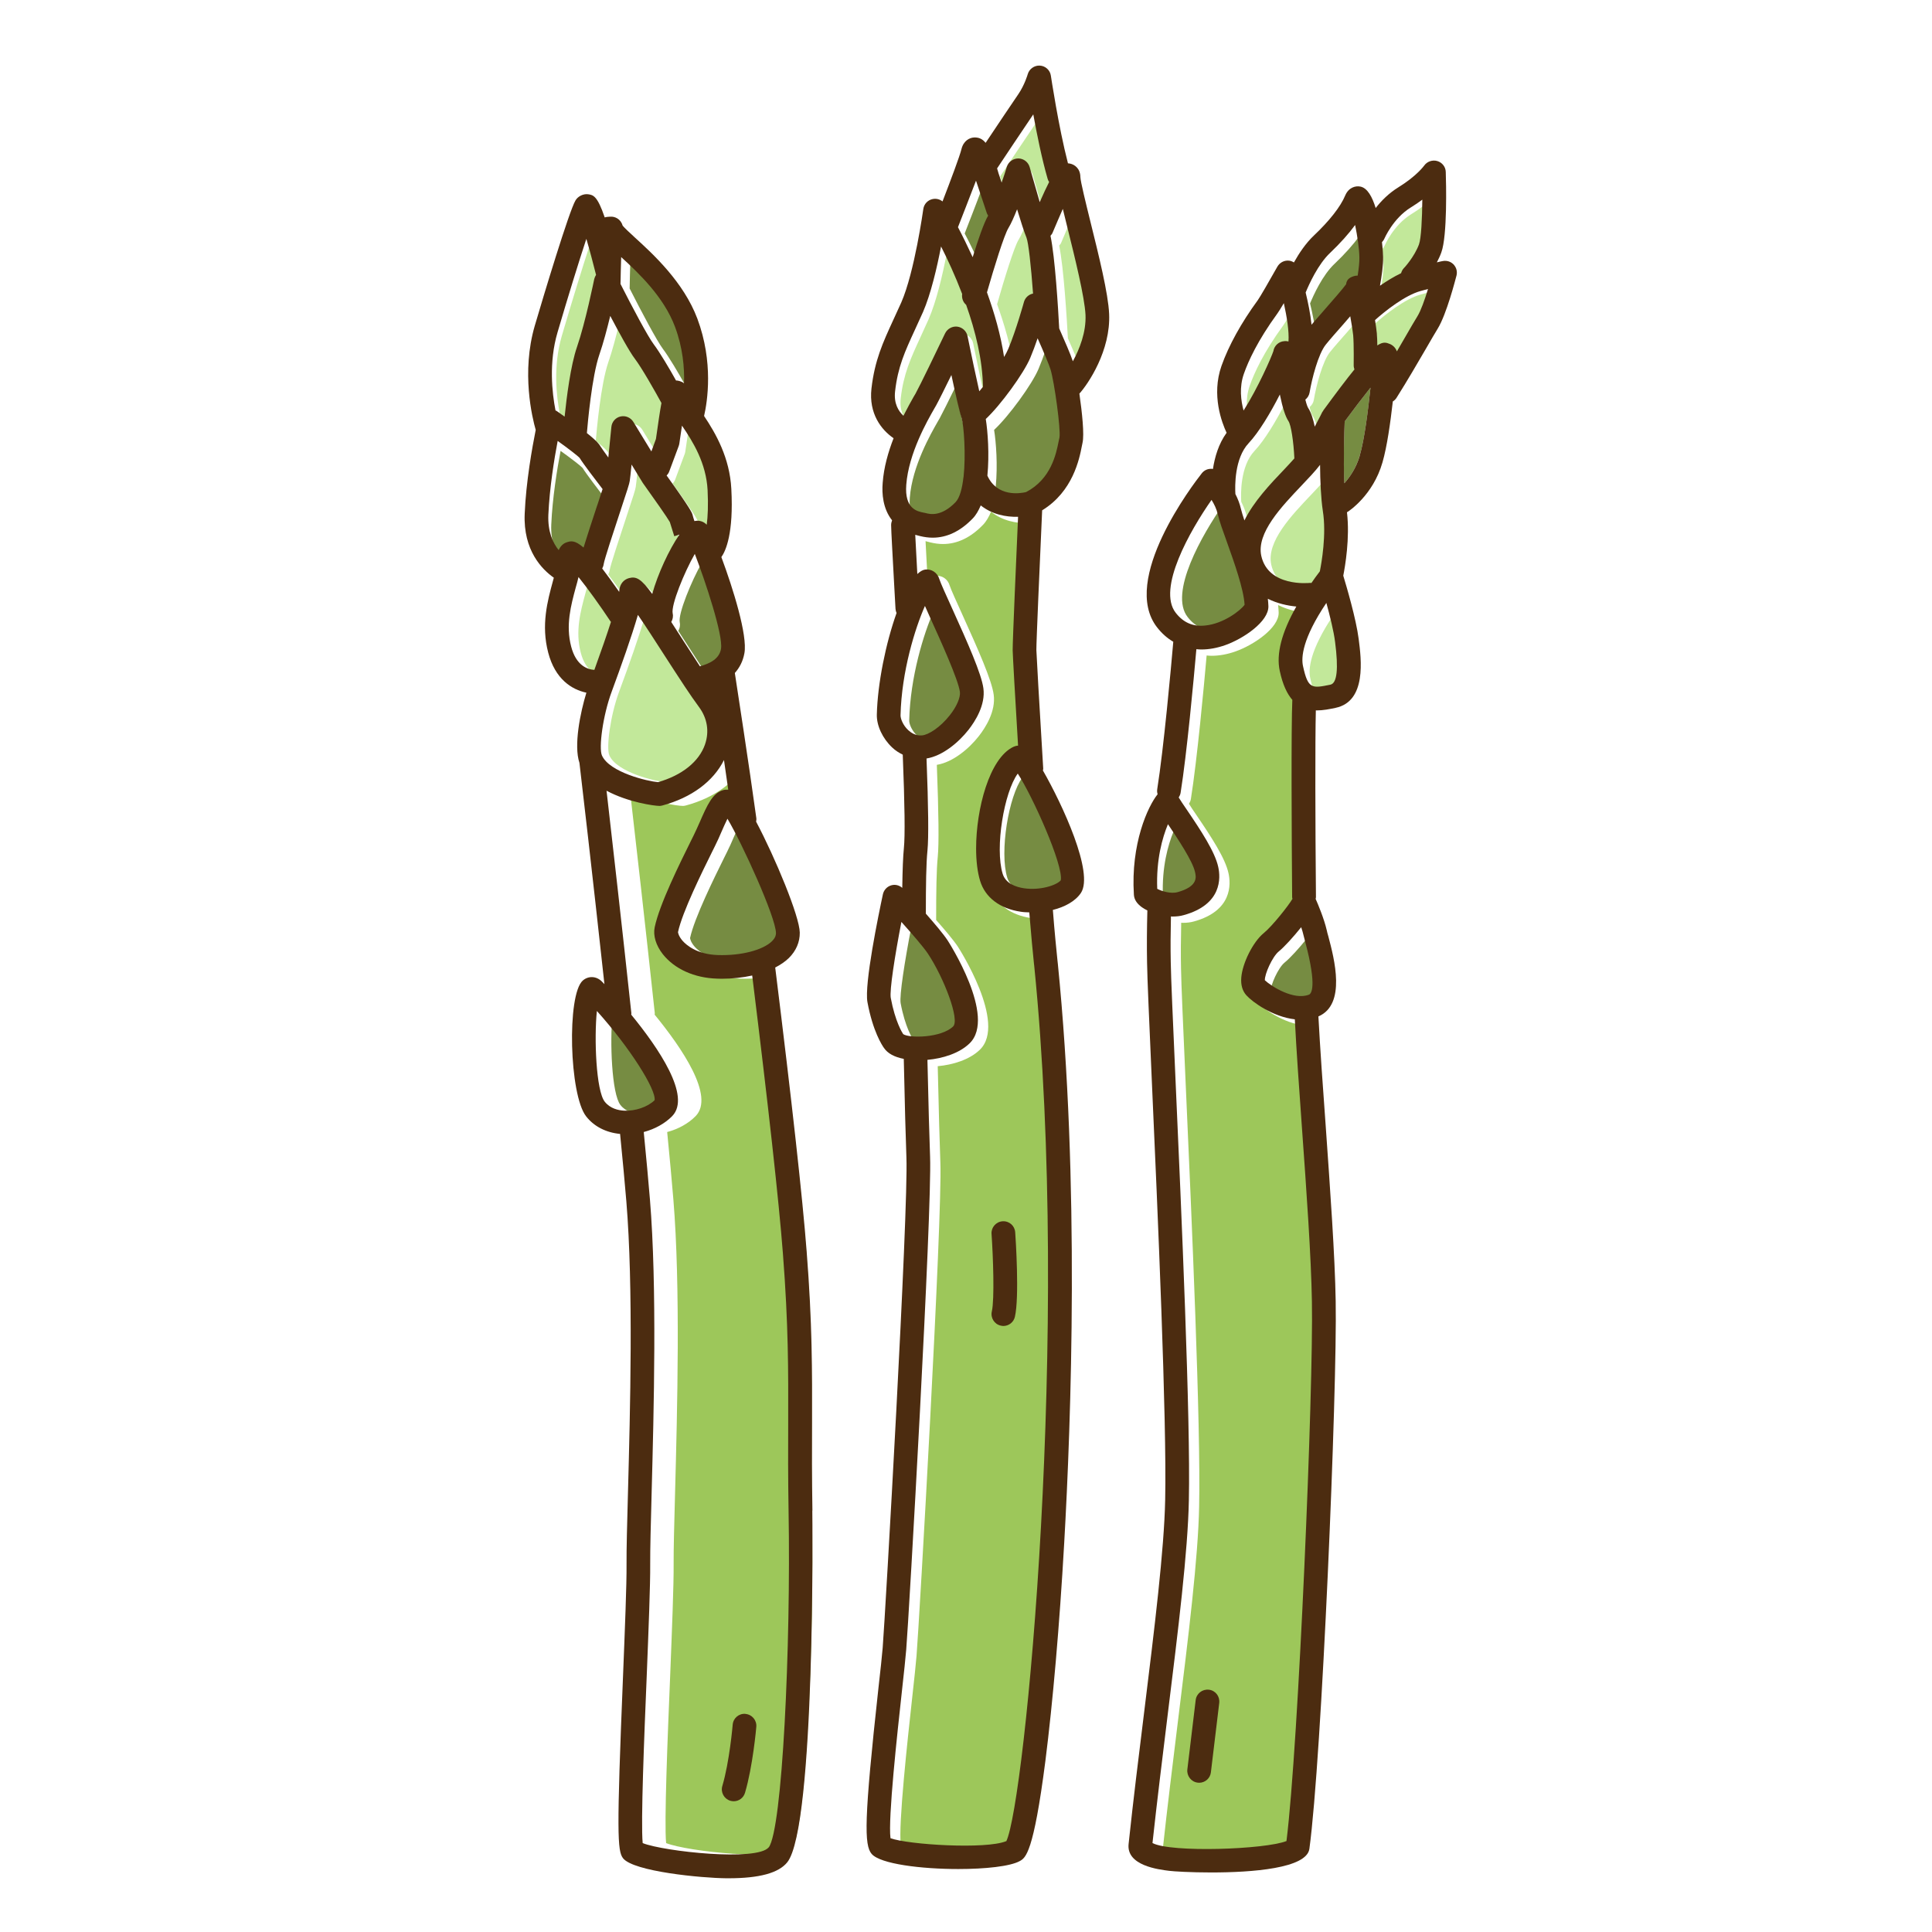
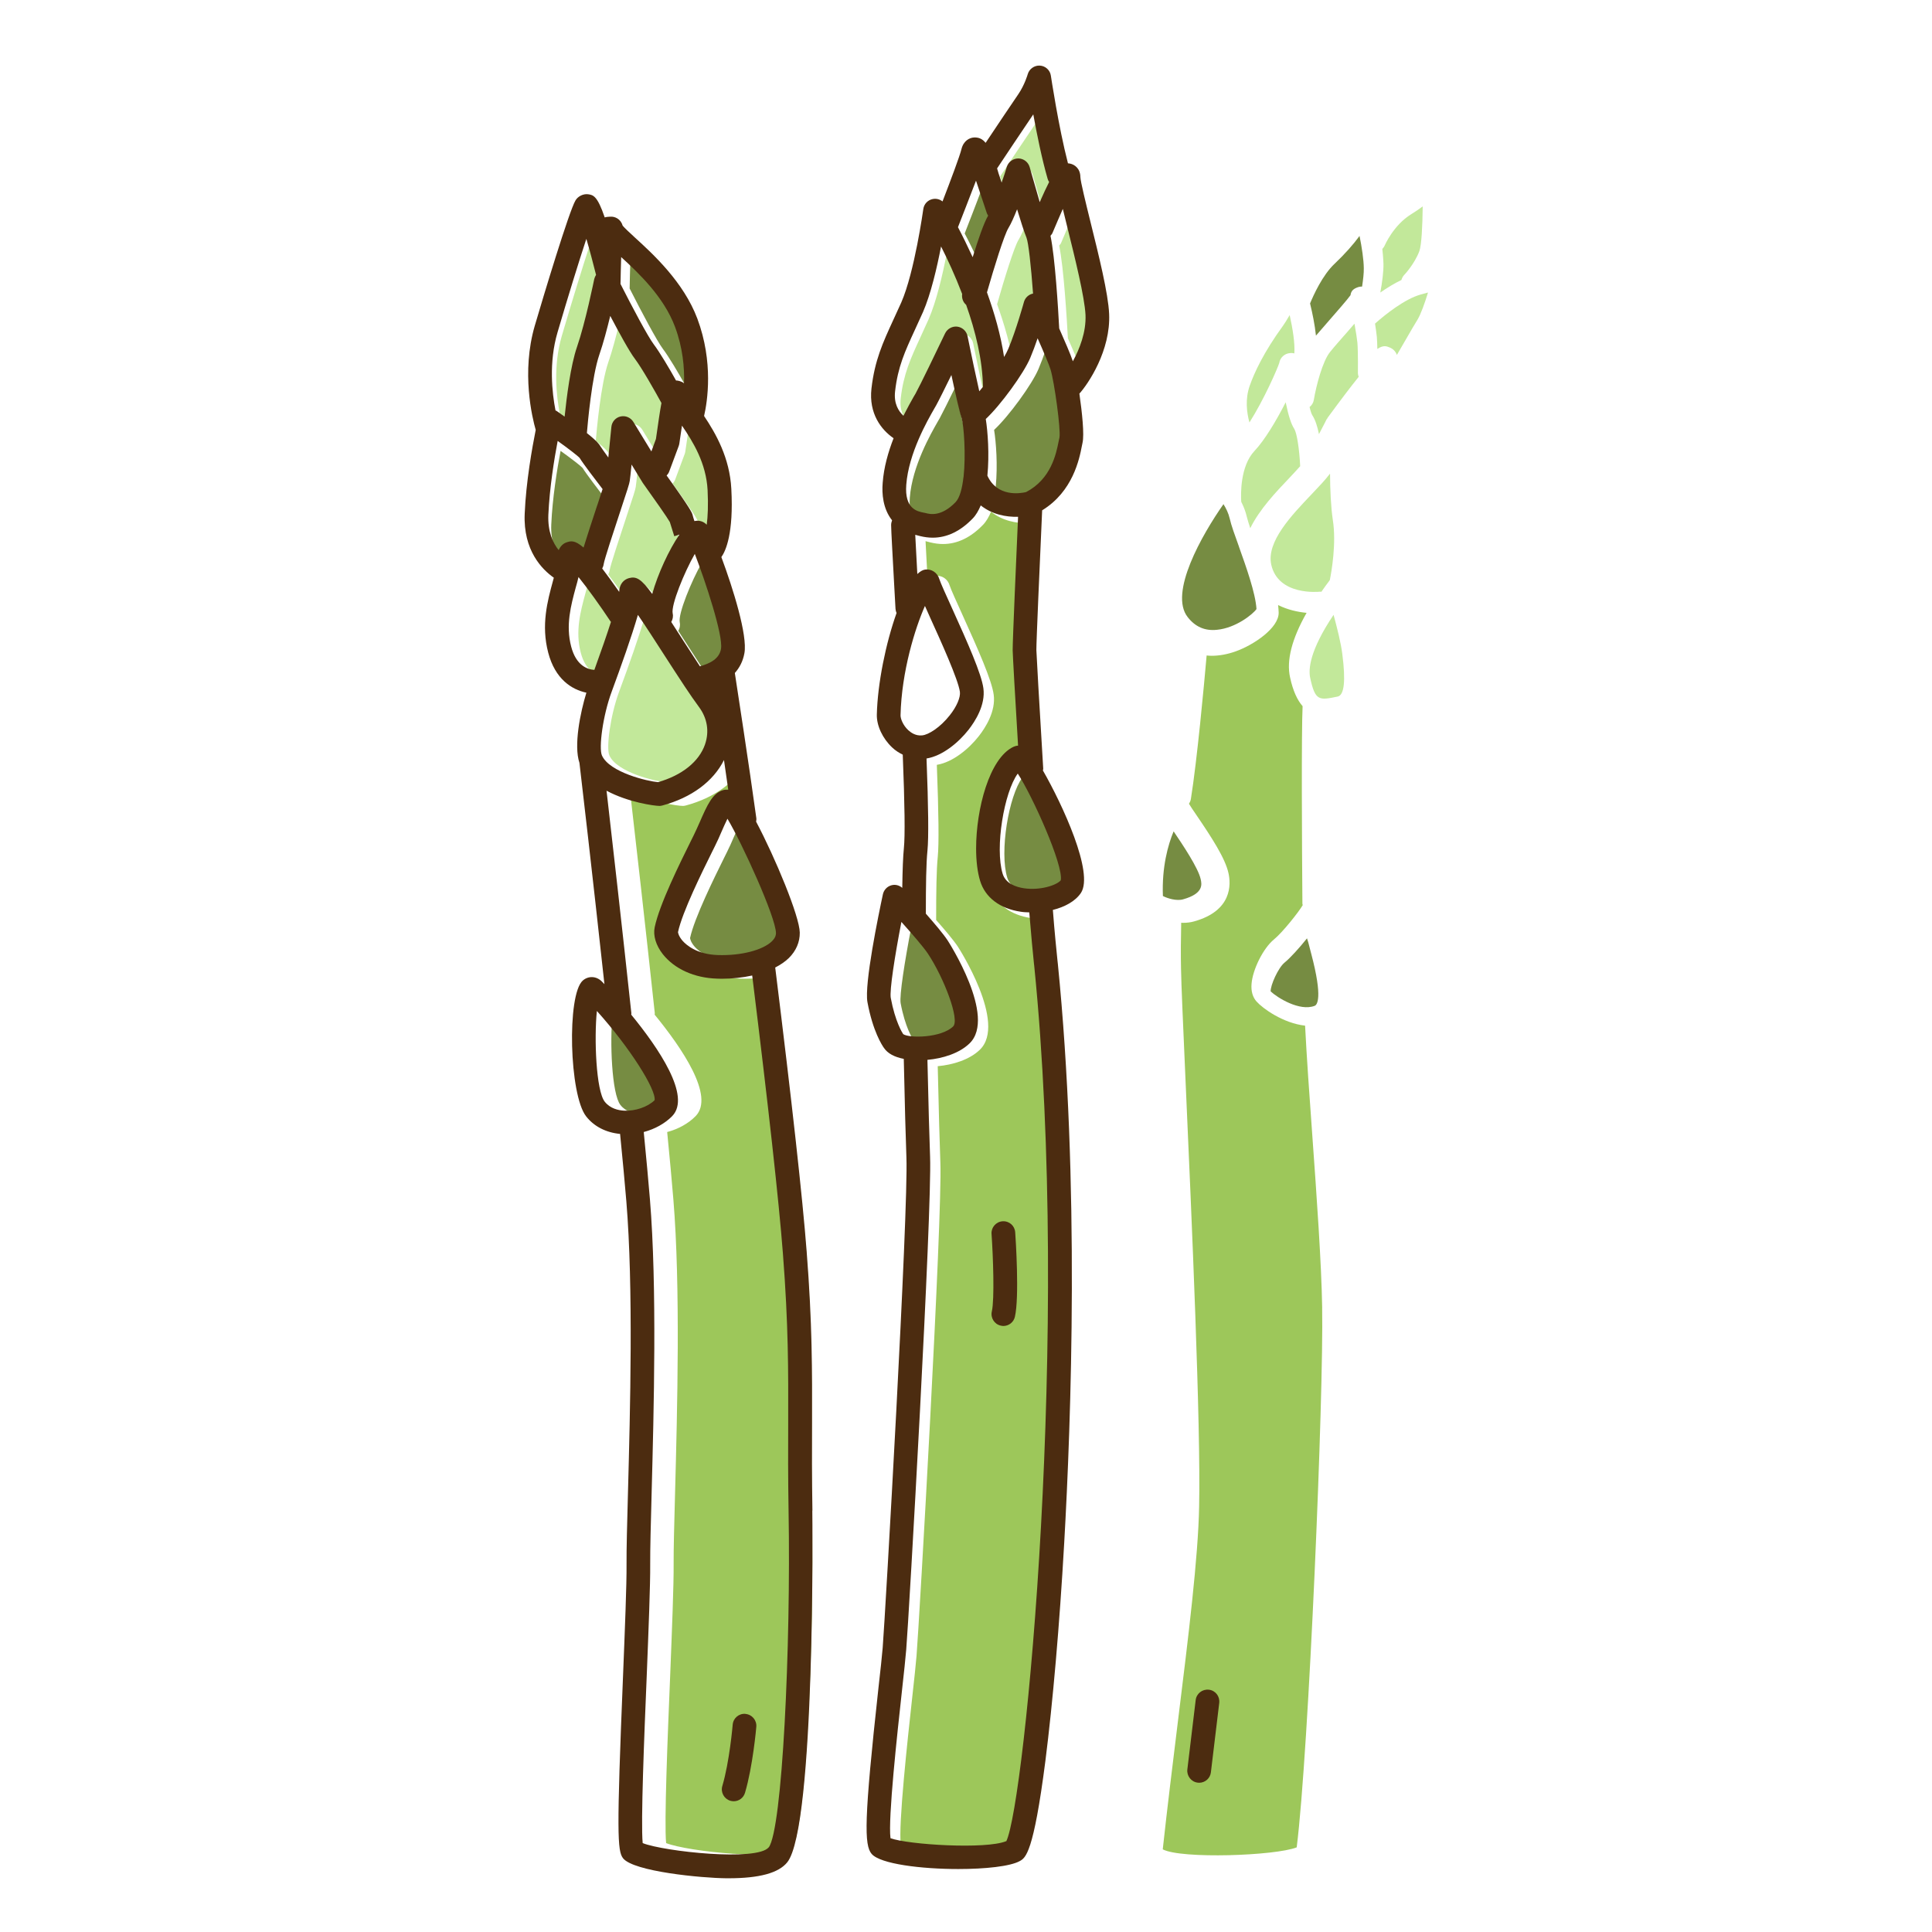
<svg xmlns="http://www.w3.org/2000/svg" id="Ebene_1" version="1.1" viewBox="0 0 512 512">
  <defs>
    <style> .st0 { fill: #4c2c10; } .st1 { fill: #c2e89a; } .st2 { fill: #768c42; } .st3 { fill: #9dc75a; } </style>
  </defs>
  <path class="st1" d="M377.03,54.7c-.05,5.11-.3,10.22-.88,11.83-1.26,3.4-4,6.34-4.03,6.34-.38.4-.58.86-.73,1.33-1.94.93-3.85,2.11-5.59,3.32.48-2.64.88-5.49.83-7.67,0-.05-.05-1.64-.3-3.87.25-.28.48-.58.63-.93.03-.05,2.31-5.38,7.02-8.28,1.13-.7,2.14-1.38,3.04-2.06Z" />
  <path class="st1" d="M376.48,78.05c.73-.2,1.38-.38,1.96-.53-.88,2.89-1.94,5.81-2.79,7.2-.81,1.31-1.89,3.17-3.15,5.36-.7,1.23-1.51,2.59-2.31,3.98-.35-1.01-1.13-1.66-1.86-1.96-.93-.38-1.74-.68-3.32.38-.03-1.16-.05-2.29-.13-3.17-.08-.81-.25-2.06-.48-3.55,2.72-2.44,7.95-6.57,12.08-7.7Z" />
  <path class="st1" d="M359.86,98.84c0,.38.1.7.2,1.03-2.11,2.62-4.78,6.14-8.23,10.84-.05.08-.05.15-.1.2-.05.1-.13.15-.18.23,0,.03-.55,1.13-2.01,3.9-.4-1.96-.96-3.77-1.74-4.96-.18-.28-.43-.88-.75-2.21.58-.45,1.01-1.13,1.13-1.91.6-3.6,2.29-10.22,4.3-12.68,1.13-1.41,2.82-3.32,4.53-5.26.7-.81,1.36-1.56,1.94-2.24.38,2.09.7,4.15.78,5.06.2,2.54.13,7.95.13,8Z" />
  <path class="st1" d="M355.72,173.28c.93,7.15.53,10.95-1.23,11.32-4.91,1.01-5.94,1.21-7.27-4.93-.5-2.24-.2-7.22,6.19-16.73.93,3.4,1.96,7.5,2.31,10.34Z" />
  <path class="st1" d="M353.2,137.71c1.01,6.29-.35,13.84-.78,16-.03.05-.05.08-.08.13-.78,1.01-1.48,2.01-2.16,2.99-.13,0-.23-.05-.33-.03-.45.05-11.12,1.11-12.96-7.17-1.31-6.04,5.33-13.01,10.67-18.62,1.89-1.99,3.6-3.77,4.91-5.49.03,4.33.23,8.86.73,12.18Z" />
  <path class="st1" d="M343,113.69c.68,1.01,1.36,5.43,1.56,9.86-.81.93-1.71,1.86-2.64,2.87-3.8,3.98-8.13,8.55-10.59,13.56-.4-1.23-.73-2.29-.91-3.02-.33-1.46-.88-2.79-1.48-3.98-.13-2.04-.28-9.44,3.5-13.46,2.69-2.84,5.81-8.05,8.28-12.91.75,3.67,1.48,5.84,2.29,7.07Z" />
  <path class="st1" d="M341.78,83.51c.78,3.52,1.43,7.45,1.23,10.14-.33-.08-.68-.13-1.11-.08-1.48.1-2.67,1.21-2.89,2.64-.5,1.56-4.08,9.76-7.9,15.75-.7-2.59-1.18-6.16.08-9.74,1.18-3.37,3.67-8.83,8.88-15.98.3-.4.96-1.46,1.71-2.74Z" />
  <path class="st1" d="M278.46,49.47c.08.3.23.58.4.86-.7,1.38-1.51,3.12-2.49,5.33-1.03-3.52-2.11-7.32-2.67-9.28-.38-1.33-1.59-2.26-2.97-2.29-1.43,0-2.64.88-3.07,2.19-.35,1.21-.86,2.67-1.38,4.2l-.81-2.39c-.13-.48-.28-.93-.4-1.36,1.99-2.99,6.99-10.49,9.59-14.32.96,5.28,2.29,11.85,3.8,17.06Z" />
  <path class="st1" d="M289.97,86.05c.2,4.6-1.59,9.08-3.35,12.3-.6-1.81-2.14-5.36-3.62-8.71-.28-5.26-1.11-18.85-2.31-24.56.25-.25.48-.55.6-.91.86-2.04,1.79-4.23,2.67-6.21.35,1.41.75,2.99,1.18,4.81,2.06,8.28,4.6,18.59,4.83,23.27Z" />
  <path class="st1" d="M274.7,66.11c.53,1.33,1.21,7.6,1.74,14.82-1.13.23-2.06,1.06-2.39,2.19-.03.08-2.06,7.47-4.15,12.43-.28.65-.68,1.41-1.13,2.19-.88-5.89-2.59-11.75-4.53-17.13,1.86-6.54,4.55-15.25,5.69-17.06.7-1.16,1.51-2.97,2.29-4.96.93,3.09,1.89,6.06,2.49,7.52Z" />
  <path class="st1" d="M261.97,104.43c-.33.4-.65.78-.96,1.16-.88-3.9-2.06-9.44-3.12-14.64-.28-1.31-1.36-2.31-2.72-2.49-1.31-.15-2.62.55-3.22,1.79-2.19,4.6-6.67,13.86-7.85,16l-.45.75c-.65,1.16-1.66,2.94-2.74,5.08-1.31-1.21-2.59-3.22-2.21-6.49.73-6.49,2.62-10.57,5.21-16.2.68-1.48,1.41-3.07,2.19-4.81,2.06-4.73,3.7-11.75,4.78-17.36,1.74,3.42,3.75,7.77,5.59,12.58-.15,1.11.23,2.19,1.06,2.89,2.47,6.94,4.35,14.59,4.45,21.74Z" />
  <path class="st1" d="M159.11,73.73c-.2.33-.38.7-.48,1.11-.03.1-2.29,11.37-4.58,18.02-1.69,4.88-2.74,13.29-3.27,18.44-.68-.48-1.38-.98-2.14-1.51-.1-.05-.2-.08-.28-.13-.91-4.65-1.81-12.68.53-20.66,2.72-9.26,5.61-18.64,7.65-24.81.86,2.89,1.76,6.32,2.57,9.54Z" />
  <path class="st1" d="M177.65,108.86c-.43,2.26-.86,5.33-1.46,9.54l-1.21,3.3-4.78-7.83c-.7-1.16-2.06-1.74-3.4-1.43-1.31.3-2.29,1.41-2.42,2.77-.23,2.34-.53,5.46-.81,8.1-1.06-1.46-1.91-2.64-2.16-3.07-.2-.33-.65-1.11-3.52-3.4.2-2.54,1.31-14.97,3.3-20.78,1.06-3.02,2.06-6.84,2.89-10.27,2.34,4.43,5.06,9.44,6.52,11.35,1.79,2.34,5.28,8.5,7.05,11.73Z" />
  <path class="st1" d="M189.11,132.02c.2,4.05.05,7.05-.23,9.18-.86-.91-2.04-1.26-3.27-.98-.23-.65-.43-1.31-.5-1.66-.15-.55-.4-1.41-6.87-10.42.3-.3.55-.65.7-1.08l2.49-6.69c.08-.23.15-.45.18-.68.23-1.53.45-3.17.7-4.76,2.94,4.3,6.42,9.94,6.79,17.08Z" />
  <path class="st1" d="M164.35,166.31s.08.05.1.1c-1.03,3.25-2.49,7.45-4.4,12.73-1.86-.13-4.83-1.16-6.14-6.16-1.51-5.69-.05-11,1.21-15.68.28-.96.53-1.89.73-2.77,2.47,3.04,5.76,7.65,8.5,11.78Z" />
  <path class="st1" d="M180.28,143.68l1.38-.45c-2.74,3.95-5.76,10.47-7.22,15.75-2.99-4.1-4.25-4.68-6.14-4.2-1.43.38-2.42,1.59-2.57,3.15,0,.13-.03.33-.05.5-1.74-2.47-3.22-4.53-4.5-6.19.18-.33.33-.7.38-1.11.2-1.36,2.77-9.06,4.28-13.66,2.01-6.06,2.54-7.7,2.64-8.45.08-.5.28-2.24.48-4.33l2.97,4.86c2.99,4.18,6.49,9.16,7.17,10.37.35,1.16,1.18,3.77,1.18,3.77Z" />
-   <path class="st2" d="M363.2,102.73c-.65,6.04-1.56,13.54-2.87,18.07-.96,3.27-2.64,5.69-4.08,7.27-.28-6.39,0-13.81.1-16.38,2.24-3.04,4.71-6.27,6.84-8.96Z" />
  <path class="st2" d="M361.42,71.08c.03,1.31-.18,3.04-.45,4.86-.33,0-.65.03-.98.13-1.33.43-1.94,1.01-2.09,2.16-.88,1.23-3.67,4.4-5.56,6.57-1.28,1.46-2.54,2.92-3.6,4.15-.3-2.89-.93-5.94-1.56-8.53.86-2.09,3.27-7.5,6.52-10.54,2.67-2.54,4.88-5.01,6.59-7.35.6,2.89,1.11,6.34,1.13,8.55Z" />
  <path class="st3" d="M350.39,346.59c-.2-11.9-1.43-29.24-2.64-46.02-.76-10.47-1.46-20.38-1.89-28.76-5.81-.65-11.22-4.55-12.86-6.39-1.03-1.16-1.48-2.72-1.33-4.66.3-3.88,3.12-9.49,5.94-11.8,2.29-1.86,6.62-7.35,7.62-9.08,0-.13-.08-.25-.08-.38-.13-15.55-.28-45.44.05-52.36-1.38-1.58-2.54-4-3.32-7.62-1.01-4.53.5-10.27,4.38-17.11-2.42-.23-5.08-.83-7.55-2.06.08.7.13,1.36.15,1.99.08,4.05-6.59,8.58-11.42,10.29-2.19.78-4.33,1.16-6.34,1.16-.45,0-.88-.03-1.33-.08-.7,7.98-2.52,27.7-4.18,38.07-.08.48-.28.86-.5,1.23.33.58,1.23,1.91,2.04,3.09,3.95,5.81,7.57,11.35,8.43,15.3.65,2.92,1.03,9.96-9.11,12.78-.96.28-1.96.38-2.94.38-.15,0-.33,0-.48-.03-.1,4.28-.13,8.43-.05,12.1.05,3.92.58,15.62,1.23,30.44,1.61,36.08,4.03,90.58,3.57,112.17-.25,13.49-2.84,34.47-5.59,56.69-1.38,11.25-2.82,22.85-4.05,34.17,4.93,2.59,29.84,1.71,35.5-.53,3.2-25.61,7.17-119.97,6.74-142.99Z" />
  <path class="st2" d="M347.48,252.71c3.17,11.95,1.51,13.61.93,13.84-3.98,1.56-9.91-2.16-11.67-3.82-.08-1.61,1.99-6.24,3.67-7.62,1.56-1.28,3.93-3.9,5.96-6.44.25.75.48,1.51.63,2.19.1.45.28,1.11.48,1.86Z" />
  <path class="st2" d="M328.35,144.93c1.86,5.21,4.38,12.25,4.63,16.48-1.01,1.43-5.51,5.01-10.44,5.49-3.22.35-5.79-.78-7.8-3.37-5.01-6.39,3.82-21.84,9.49-29.92.68,1.08,1.33,2.39,1.66,3.82.4,1.79,1.36,4.43,2.47,7.5Z" />
  <path class="st0" d="M320.37,447.79c1.74.2,2.94,1.76,2.74,3.5l-2.21,18.39c-.18,1.59-1.53,2.77-3.12,2.77-.13,0-.25,0-.38-.03-1.71-.2-2.94-1.79-2.74-3.5l2.21-18.39c.2-1.71,1.76-2.94,3.5-2.74Z" />
  <path class="st2" d="M318.19,232.97c.3,1.33.86,3.82-4.65,5.36-1.71.5-4.18-.25-5.36-.88-.3-7.72,1.36-13.56,2.84-17.13,2.42,3.57,6.52,9.69,7.17,12.66Z" />
  <path class="st2" d="M270.94,206.05c3.93,5.99,12.13,24.28,11.4,28.28-1.13,1.33-5.49,2.74-9.76,2.11-2.11-.33-4.83-1.23-5.64-3.82-2.11-6.89.38-21.66,4-26.57Z" />
  <path class="st2" d="M280.61,100.79c1.01,3.27,2.74,15.9,2.37,18.04-.08.3-.15.65-.23,1.08-.65,3.25-1.99,9.94-8.63,13.39-1.61.38-7.65,1.33-10.24-4.35.55-5.66.1-11.7-.43-15.02,3.93-3.67,10.04-12.05,11.78-16.18.68-1.61,1.36-3.45,1.96-5.21,1.61,3.62,3.04,6.99,3.42,8.25Z" />
  <path class="st3" d="M276.81,257.64l-.08-.68c-.28-2.72-.75-7.55-1.23-13.49-.78-.03-1.58-.05-2.31-.18-5.46-.81-9.39-3.77-10.72-8.18-.7-2.29-1.06-5.28-1.06-8.58,0-10.44,3.5-23.88,9.86-26.92.33-.15.75-.3,1.26-.33-.78-12.86-1.41-24.03-1.43-25.24-.03-2.32,1.01-25.74,1.43-35.4-3.22.08-6.89-.63-9.89-3.02-.58,1.36-1.26,2.57-2.14,3.47-3.25,3.37-6.82,5.08-10.59,5.08-1.11,0-2.21-.15-3.37-.43-.43-.1-.83-.2-1.26-.33.13,2.42.33,6.04.55,10.39.7-.65,1.38-1.08,2.06-1.18,1.71-.23,3.3.83,3.8,2.59.28.91,1.81,4.3,3.3,7.57,4.25,9.39,7.83,17.46,8.35,21.31.6,4.43-2.21,8.78-3.95,11-2.59,3.3-6.82,6.89-11.12,7.6.5,12.96.58,20.98.25,24.36-.35,3.42-.43,9.18-.43,16.76,2.29,2.59,4.63,5.36,5.76,7.07.13.2,13.13,20.3,5.81,27.32-2.74,2.64-7.1,3.98-11.15,4.35.25,11.42.53,21.06.7,25.64.55,14.44-5.61,122.16-6.32,130.66-.18,2.19-.6,6.14-1.13,10.89-1.23,11.2-3.72,33.89-3.04,39.08,4.63,1.71,25.29,3.02,30.67.78,4.93-10.22,17.13-135.27,7.4-231.99Z" />
  <path class="st0" d="M269.04,326.57c.13,1.74,1.13,17.19-.08,22.39-.33,1.46-1.64,2.44-3.07,2.44-.23,0-.45-.05-.7-.1-1.69-.38-2.74-2.09-2.34-3.77.73-3.25.35-14.32-.08-20.53-.13-1.71,1.18-3.22,2.92-3.35,1.79-.1,3.22,1.18,3.35,2.92Z" />
  <path class="st2" d="M263.32,58.2c.08.23.23.4.33.6-1.11,1.84-2.72,6.54-4.1,11.02-1.41-3.04-2.74-5.76-3.9-7.95.83-2.14,3.02-7.7,4.76-12.43.03.1,2.92,8.76,2.92,8.76Z" />
  <path class="st2" d="M255.78,114.25c.58,1.99,1.16,9.66.5,15.6-.35,2.99-1.01,5.49-2.11,6.64-3.8,3.93-6.77,3.2-7.9,2.89l-.48-.1c-1.81-.35-5.16-1.03-4.68-7.4.63-8.35,5.59-16.98,7.45-20.23l.48-.83c.7-1.28,2.39-4.68,4.03-8.03,1.11,5.18,2.29,10.37,2.72,11.45Z" />
-   <path class="st2" d="M256.67,184.73c.2,1.46-.83,3.9-2.67,6.21-2.54,3.25-5.66,5.18-7.32,5.33-1.66.18-2.89-.65-3.67-1.36-1.46-1.36-2.09-3.15-2.06-3.98.28-11.6,3.85-23.05,6.47-28.96.4.93.88,1.96,1.41,3.17,2.77,6.09,7.4,16.3,7.85,19.58Z" />
  <path class="st2" d="M248.52,254.13c4.3,6.49,8.5,17.56,6.69,19.3-3.2,3.07-11.62,3.15-13.23,2.04-.2-.3-2.11-3.27-3.3-9.61-.35-1.96,1.06-11.05,2.82-20.13,2.74,3.07,5.81,6.59,7.02,8.4Z" />
  <path class="st3" d="M215.19,400.41c-.15-9.03-.13-16.3-.1-23.35.03-13.86.08-25.82-1.41-44.99-1.06-13.76-3.8-38.52-8.13-73.55-2.49.55-5.21.86-8.08.86-.4,0-.8,0-1.23-.03-6.01-.18-11.25-2.54-14.37-6.47-1.84-2.34-2.62-4.96-2.16-7.15,1.28-6.11,6.67-16.96,9.56-22.8l.76-1.51c.58-1.16,1.11-2.39,1.64-3.57,1.94-4.43,3.35-7.65,6.16-8.45.45-.13.93-.15,1.38-.13-.38-2.57-.75-5.23-1.13-7.85-2.82,5.66-8.6,9.96-16.28,12.03-.25.08-.5.1-.76.13-1.43,0-8.38-.96-14.09-4.03,1.41,12.23,4.1,35.93,6.57,58.9.03.15-.03.3-.03.45,7.17,8.76,15.98,21.59,10.87,26.87-1.91,1.96-4.6,3.45-7.55,4.23.68,6.84,1.23,12.98,1.64,17.86,1.91,23.22,1.03,56.03.45,77.77-.23,8.38-.4,14.97-.38,18.85.05,5.36-.43,17.29-.93,29.89-.65,15.6-1.59,38.67-1.06,44.08,5.76,2.24,30.37,4.88,33.39,1.11,3.6-4.81,5.89-53.06,5.26-89.17Z" />
  <path class="st2" d="M208.85,248.82c0,.48-.1,1.21-1.03,2.14-2.42,2.39-8.2,3.9-14.37,3.7-5.54-.18-8.35-2.67-9.31-3.72-1.08-1.23-1.26-2.16-1.26-2.37,1.13-5.31,6.47-16.08,9.03-21.26l.75-1.51c.63-1.23,1.21-2.57,1.76-3.85.45-1.03,1.03-2.34,1.56-3.42,3.93,6.59,12.78,26.04,12.86,30.29Z" />
  <path class="st0" d="M197.56,454.21c1.74.15,3.02,1.69,2.87,3.42-.03.4-.93,10.49-2.99,17.46-.4,1.38-1.64,2.26-2.99,2.26-.3,0-.6-.05-.91-.13-1.66-.5-2.62-2.26-2.11-3.93,1.89-6.34,2.74-16.13,2.74-16.23.15-1.74,1.64-3.02,3.4-2.87Z" />
  <path class="st2" d="M186.01,149.15c2.79,7.2,7.57,21.64,6.94,25.16-.48,2.67-2.87,3.85-5.59,4.63-1.36-2.06-2.79-4.3-4.23-6.52-1.26-1.94-2.37-3.67-3.37-5.23.38-.65.55-1.46.38-2.26-.48-2.21,3.09-10.97,5.86-15.78Z" />
  <path class="st1" d="M187.2,187.35c2.21,2.97,2.79,6.49,1.61,9.91-1.59,4.58-6.11,8.2-12.45,10.01-2.67-.2-12.86-2.57-14.87-7.07-.88-1.99.23-10.54,2.59-16.93,2.47-6.67,5.31-14.64,6.94-20.33,2.09,3.02,4.73,7.15,6.92,10.54,1.86,2.89,3.75,5.81,5.49,8.43,1.38,2.09,2.69,3.98,3.77,5.43Z" />
  <path class="st2" d="M181.31,87.82c2.06,5.54,2.52,10.82,2.39,14.95-.81-.63-1.74-.7-1.89-.73h-.23c-1.79-3.2-4.3-7.45-5.91-9.59-1.56-2.06-5.79-10.04-8.81-16,.05-2.42.1-4.91.18-7.12,4.65,4.28,11.3,10.54,14.27,18.49Z" />
  <path class="st2" d="M162.33,268.78c8.78,9.76,15.73,20.83,15.3,23.65-1.84,1.79-5.13,2.92-8.08,2.77-1.53-.08-3.7-.55-5.13-2.37-2.31-2.92-2.84-16.88-2.09-24.05Z" />
  <path class="st2" d="M160.45,132.25c-.43,1.33-.93,2.84-1.41,4.3-1.59,4.76-2.82,8.55-3.62,11.2-2.39-2.09-3.45-1.74-4.5-1.38-.83.28-1.64.98-2.09,2.06-1.53-1.89-2.92-4.88-2.74-9.36.3-7.07,1.56-14.82,2.47-19.58,2.87,2.06,5.38,4,5.84,4.53.81,1.36,4.23,5.84,6.06,8.23Z" />
  <path class="st0" d="M215.27,400.31c.03.83.88,83.86-6.64,93.22-2.29,2.84-7.4,4.23-15.57,4.23h-.55c-6.44-.05-24.63-1.76-27.4-5.31-1.51-1.94-1.71-6.62,0-48.31.5-12.53.98-24.36.93-29.59-.03-3.98.15-10.64.38-19.07.58-21.59,1.46-54.2-.43-77.09-.4-4.88-.98-11.02-1.66-17.89-3.7-.35-6.89-1.96-8.98-4.63-4.5-5.66-5.16-32.26-.91-36.01,1.48-1.31,3.62-1.21,5.06.25.03.03.25.28.68.7-3.09-28.36-6.24-55.56-6.62-58.65-1.56-4.6.23-13.34,1.84-18.59-3.9-.83-8.28-3.6-10.11-10.59-1.94-7.35-.18-13.76,1.23-18.95.1-.3.18-.6.25-.93-3.12-2.19-8.13-7.22-7.72-16.93.35-8.5,1.99-17.56,2.92-22.24-.93-3.25-3.85-15.25-.25-27.6,2.26-7.7,9.08-30.34,10.79-33.21.63-1.11,2.09-1.81,3.35-1.64,1.36.2,2.44.4,4.4,6.14.4-.13.86-.18,1.46-.2,1.26-.1,2.79.63,3.3,2.39.48.6,2.01,2.01,3.25,3.15,4.83,4.4,12.88,11.78,16.53,21.46,4.33,11.57,2.67,22.02,1.79,25.82,3.15,4.71,6.79,11.1,7.22,19.32.63,11.75-1.46,16.41-2.64,18.07,3.12,8.38,6.97,20.73,6.11,25.46-.4,2.21-1.33,3.9-2.54,5.26.43,2.82,3.82,24.76,5.69,38.42.05.33,0,.65-.05.98,5.08,9.59,11.5,25.06,11.57,29.39.03,2.49-.96,4.83-2.89,6.74-.98.96-2.21,1.79-3.62,2.52,4.45,35.85,7.25,61.14,8.33,75.21,1.51,19.4,1.46,31.5,1.43,45.49-.03,7.02-.05,14.27.1,23.22ZM203.72,489.58c3.6-4.81,5.89-53.06,5.26-89.17-.15-9.03-.13-16.3-.1-23.35.03-13.86.08-25.82-1.41-44.99-1.06-13.76-3.8-38.52-8.13-73.55-2.49.55-5.21.86-8.08.86-.4,0-.81,0-1.23-.03-6.01-.18-11.25-2.54-14.37-6.47-1.84-2.34-2.62-4.96-2.16-7.15,1.28-6.11,6.67-16.96,9.56-22.8l.75-1.51c.58-1.16,1.11-2.39,1.64-3.57,1.94-4.43,3.35-7.65,6.16-8.45.45-.13.93-.15,1.38-.13-.38-2.57-.75-5.23-1.13-7.85-2.82,5.66-8.61,9.96-16.28,12.03-.25.08-.5.1-.75.13-1.43,0-8.38-.96-14.09-4.03,1.41,12.23,4.1,35.93,6.57,58.9.03.15-.03.3-.03.45,7.17,8.76,15.98,21.59,10.87,26.87-1.91,1.96-4.6,3.45-7.55,4.23.68,6.84,1.23,12.98,1.64,17.86,1.91,23.22,1.03,56.03.45,77.77-.23,8.38-.4,14.97-.38,18.85.05,5.36-.43,17.29-.93,29.89-.65,15.6-1.59,38.67-1.06,44.08,5.76,2.24,30.37,4.88,33.39,1.11ZM204.61,249.4c.93-.93,1.03-1.66,1.03-2.14-.08-4.25-8.93-23.7-12.86-30.29-.53,1.08-1.11,2.39-1.56,3.42-.55,1.28-1.13,2.62-1.76,3.85l-.75,1.51c-2.57,5.18-7.9,15.95-9.03,21.26,0,.2.18,1.13,1.26,2.37.96,1.06,3.77,3.55,9.31,3.72,6.16.2,11.95-1.31,14.37-3.7ZM191.07,171.95c.63-3.52-4.15-17.96-6.94-25.16-2.77,4.81-6.34,13.56-5.86,15.78.18.81,0,1.61-.38,2.26,1.01,1.56,2.11,3.3,3.37,5.23,1.43,2.21,2.87,4.45,4.23,6.52,2.72-.78,5.11-1.96,5.59-4.63ZM187.29,139.06c.28-2.14.43-5.13.23-9.18-.38-7.15-3.85-12.78-6.79-17.08-.25,1.59-.48,3.22-.7,4.76-.03.23-.1.45-.18.68l-2.49,6.69c-.15.43-.4.78-.7,1.08,6.47,9.01,6.72,9.86,6.87,10.42.08.35.28,1.01.5,1.66,1.23-.28,2.42.08,3.27.98ZM186.84,197.26c1.18-3.42.6-6.94-1.61-9.91-1.08-1.46-2.39-3.35-3.77-5.43-1.74-2.62-3.62-5.54-5.49-8.43-2.19-3.4-4.83-7.52-6.92-10.54-1.64,5.69-4.48,13.66-6.94,20.33-2.37,6.39-3.47,14.95-2.59,16.93,2.01,4.5,12.2,6.87,14.87,7.07,6.34-1.81,10.87-5.43,12.45-10.01ZM181.28,101.57c.13-4.13-.33-9.41-2.39-14.95-2.97-7.95-9.61-14.22-14.27-18.49-.08,2.21-.13,4.71-.18,7.12,3.02,5.96,7.25,13.94,8.81,16,1.61,2.14,4.13,6.39,5.91,9.59h.23c.15.03,1.08.1,1.89.73ZM180.07,141.66l-1.38.45s-.83-2.62-1.18-3.77c-.68-1.21-4.18-6.19-7.17-10.37l-2.97-4.86c-.2,2.09-.4,3.82-.48,4.33-.1.75-.63,2.39-2.64,8.45-1.51,4.6-4.08,12.3-4.28,13.66-.05.4-.2.78-.38,1.11,1.28,1.66,2.77,3.72,4.5,6.19.03-.18.05-.38.05-.5.15-1.56,1.13-2.77,2.57-3.15,1.89-.48,3.15.1,6.14,4.2,1.46-5.28,4.48-11.8,7.22-15.75ZM173.83,116.34c.6-4.2,1.03-7.27,1.46-9.54-1.76-3.22-5.26-9.39-7.05-11.73-1.46-1.91-4.18-6.92-6.52-11.35-.83,3.42-1.84,7.25-2.89,10.27-1.99,5.81-3.09,18.24-3.3,20.78,2.87,2.29,3.32,3.07,3.52,3.4.25.43,1.11,1.61,2.16,3.07.28-2.64.58-5.76.81-8.1.13-1.36,1.11-2.47,2.42-2.77,1.33-.3,2.69.28,3.4,1.43l4.78,7.83,1.21-3.3ZM173.48,291.57c.43-2.82-6.52-13.89-15.3-23.65-.75,7.17-.23,21.14,2.09,24.05,1.43,1.81,3.6,2.29,5.13,2.37,2.94.15,6.24-.98,8.08-2.77ZM161.91,164.8c-.03-.05-.08-.08-.1-.1-2.74-4.13-6.04-8.73-8.5-11.78-.2.88-.45,1.81-.73,2.77-1.26,4.68-2.72,9.99-1.21,15.68,1.31,5.01,4.28,6.04,6.14,6.16,1.91-5.28,3.37-9.49,4.4-12.73ZM158.28,133.91c.48-1.46.98-2.97,1.41-4.3-1.84-2.39-5.26-6.87-6.06-8.23-.45-.53-2.97-2.47-5.84-4.53-.91,4.76-2.16,12.51-2.47,19.58-.18,4.48,1.21,7.47,2.74,9.36.45-1.08,1.26-1.79,2.09-2.06,1.06-.35,2.11-.7,4.5,1.38.81-2.64,2.04-6.44,3.62-11.2ZM157.48,73.95c.1-.4.28-.78.48-1.11-.81-3.22-1.71-6.64-2.57-9.54-2.04,6.16-4.93,15.55-7.65,24.81-2.34,7.98-1.43,16-.53,20.66.08.05.18.08.28.13.75.53,1.46,1.03,2.14,1.51.53-5.16,1.59-13.56,3.27-18.44,2.29-6.64,4.55-17.91,4.58-18.02Z" />
  <path class="st0" d="M293.93,83.16c.45,9.71-5.54,18.57-7.88,21.16.73,5.08,1.33,10.84.83,13.03-.05.25-.1.55-.18.88-.65,3.37-2.37,12.03-10.52,17.01-.65,14.49-1.56,35.15-1.53,37.04.03,1.03.75,14.01,1.81,31.35.03.18-.05.35-.08.55,5.16,8.98,13.61,27.2,10.06,32.48-1.48,2.19-4.28,3.7-7.42,4.48.45,5.94.96,10.79,1.23,13.49l.08.7c5.81,57.82,3.55,121.1,1.69,153.66-1.23,21.71-3.02,42.2-4.98,57.67-3.15,24.51-5.26,25.69-6.79,26.54-2.52,1.41-9.16,2.11-16.28,2.11-9.84,0-20.66-1.33-22.97-4-2.01-2.34-2.04-9.01,1.79-43.91.53-4.71.96-8.58,1.13-10.72.68-8.48,6.84-115.64,6.29-129.93-.18-4.65-.45-14.49-.7-26.14-2.47-.48-4.25-1.43-5.23-2.87-.5-.68-2.97-4.43-4.4-12.18-.86-4.76,2.92-23.07,4.1-28.58.25-1.13,1.11-2.06,2.24-2.37,1.03-.3,2.11,0,2.89.68.08-5.06.2-8.2.43-10.54.33-3.15.23-11.5-.3-24.76-.98-.48-1.94-1.08-2.79-1.89-2.54-2.37-4.15-5.79-4.08-8.73.2-8.25,2.37-18.92,5.23-26.92-.15-.33-.25-.7-.28-1.11l-.33-5.94c-.45-8.43-.81-14.49-.83-16.25,0-.43.1-.86.25-1.26-2.47-3.12-2.72-7.15-2.49-9.91.3-4.15,1.48-8.23,2.89-11.85-3.22-2.21-6.62-6.49-5.86-13.18.86-7.47,3.02-12.15,5.76-18.12.68-1.46,1.38-2.99,2.14-4.68,3.52-8.05,5.81-24.58,5.84-24.76.18-1.31,1.16-2.37,2.47-2.64.96-.2,1.89.05,2.62.63,2.21-5.74,4.58-12.05,5.01-13.84.55-2.26,2.16-3.09,3.47-3.12,1.13,0,2.04.33,2.94,1.43,3.02-4.5,7.32-10.97,8.66-12.88,1.71-2.52,2.49-5.26,2.49-5.28.4-1.43,1.76-2.39,3.22-2.31,1.48.08,2.72,1.21,2.92,2.67.03.15,2.01,13.49,4.53,23.22.18.03.38.05.55.08,1.23.25,2.72,1.31,2.74,3.55.03,1.18,1.48,7.05,2.64,11.75,2.24,9.01,4.76,19.2,4.98,24.51ZM284.32,95.74c1.76-3.22,3.55-7.7,3.35-12.3-.23-4.68-2.77-15-4.83-23.27-.43-1.81-.83-3.4-1.18-4.81-.88,1.99-1.81,4.18-2.67,6.21-.13.35-.35.65-.6.91,1.21,5.71,2.04,19.3,2.31,24.56,1.48,3.35,3.02,6.89,3.62,8.71ZM281.12,233.29c.73-4-7.47-22.29-11.4-28.28-3.62,4.91-6.11,19.68-4,26.57.81,2.59,3.52,3.5,5.64,3.82,4.28.63,8.63-.78,9.76-2.11ZM280.77,115.94c.38-2.14-1.36-14.77-2.37-18.04-.38-1.26-1.81-4.63-3.42-8.25-.6,1.76-1.28,3.6-1.96,5.21-1.74,4.13-7.85,12.51-11.78,16.18.53,3.32.98,9.36.43,15.02,2.59,5.69,8.63,4.73,10.24,4.35,6.64-3.45,7.98-10.14,8.63-13.39.08-.43.15-.78.23-1.08ZM278.03,48.23c-.18-.28-.33-.55-.4-.86-1.51-5.21-2.84-11.78-3.8-17.06-2.59,3.82-7.6,11.32-9.59,14.32.13.43.28.88.4,1.36l.81,2.39c.53-1.53,1.03-2.99,1.38-4.2.43-1.31,1.64-2.19,3.07-2.19,1.38.03,2.59.96,2.97,2.29.55,1.96,1.64,5.76,2.67,9.28.98-2.21,1.79-3.95,2.49-5.33ZM266.68,487.95c4.93-10.22,17.13-135.27,7.4-231.99l-.08-.68c-.28-2.72-.75-7.55-1.23-13.49-.78-.03-1.59-.05-2.31-.18-5.46-.81-9.39-3.77-10.72-8.18-.7-2.29-1.06-5.28-1.06-8.58,0-10.44,3.5-23.88,9.86-26.92.33-.15.75-.3,1.26-.33-.78-12.86-1.41-24.03-1.43-25.24-.03-2.31,1.01-25.74,1.43-35.4-3.22.08-6.89-.63-9.89-3.02-.58,1.36-1.26,2.57-2.14,3.47-3.25,3.37-6.82,5.08-10.59,5.08-1.11,0-2.21-.15-3.37-.43-.43-.1-.83-.2-1.26-.33.13,2.42.33,6.04.55,10.39.7-.65,1.38-1.08,2.06-1.18,1.71-.23,3.3.83,3.8,2.59.28.91,1.81,4.3,3.3,7.57,4.25,9.39,7.83,17.46,8.35,21.31.6,4.43-2.21,8.78-3.95,11-2.59,3.3-6.82,6.89-11.12,7.6.5,12.96.58,20.98.25,24.36-.35,3.42-.43,9.18-.43,16.76,2.29,2.59,4.63,5.36,5.76,7.07.13.2,13.13,20.3,5.81,27.32-2.74,2.64-7.1,3.98-11.15,4.35.25,11.42.53,21.06.7,25.64.55,14.44-5.61,122.16-6.32,130.66-.18,2.19-.6,6.14-1.13,10.89-1.23,11.2-3.72,33.89-3.04,39.08,4.63,1.71,25.29,3.02,30.67.78ZM273.77,77.8c-.53-7.22-1.21-13.49-1.74-14.82-.6-1.46-1.56-4.43-2.49-7.52-.78,1.99-1.59,3.8-2.29,4.96-1.13,1.81-3.82,10.52-5.69,17.06,1.94,5.38,3.65,11.25,4.53,17.13.45-.78.86-1.53,1.13-2.19,2.09-4.96,4.13-12.35,4.15-12.43.33-1.13,1.26-1.96,2.39-2.19ZM261.87,57.14c-.1-.2-.25-.38-.33-.6l-2.89-8.66c-1.76,4.63-3.95,10.19-4.78,12.33,1.16,2.19,2.49,4.91,3.9,7.95,1.38-4.48,2.99-9.18,4.1-11.02ZM259.53,103.69c.3-.38.63-.75.96-1.16-.1-7.15-1.99-14.79-4.45-21.74-.83-.7-1.21-1.79-1.06-2.89-1.84-4.81-3.85-9.16-5.59-12.58-1.08,5.61-2.72,12.63-4.78,17.36-.78,1.74-1.51,3.32-2.19,4.81-2.59,5.64-4.48,9.71-5.21,16.2-.38,3.27.91,5.28,2.21,6.49,1.08-2.14,2.09-3.93,2.74-5.08l.45-.75c1.18-2.14,5.66-11.4,7.85-16,.6-1.23,1.91-1.94,3.22-1.79,1.36.18,2.44,1.18,2.72,2.49,1.06,5.21,2.24,10.74,3.12,14.64ZM255.35,126.43c.65-5.94.08-13.61-.5-15.6-.43-1.08-1.61-6.27-2.72-11.45-1.64,3.35-3.32,6.74-4.03,8.03l-.48.83c-1.86,3.25-6.82,11.88-7.45,20.23-.48,6.37,2.87,7.05,4.68,7.4l.48.1c1.13.3,4.1,1.03,7.9-2.89,1.11-1.16,1.76-3.65,2.09-6.57,0-.03,0-.05.03-.08ZM251.71,189.54c1.84-2.31,2.87-4.76,2.67-6.21-.45-3.27-5.08-13.49-7.85-19.58-.53-1.21-1.01-2.24-1.41-3.17-2.62,5.91-6.19,17.36-6.47,28.96-.03.83.6,2.62,2.06,3.98.78.7,2.01,1.53,3.67,1.36,1.66-.15,4.78-2.09,7.32-5.33ZM252.59,272.02c1.81-1.74-2.39-12.81-6.69-19.3-1.21-1.81-4.28-5.33-7.02-8.4-1.76,9.08-3.17,18.17-2.82,20.13,1.18,6.34,3.09,9.31,3.3,9.61,1.61,1.11,10.04,1.03,13.23-2.04Z" />
-   <path class="st0" d="M385.39,70.3c.63.78.83,1.76.6,2.72-.28,1.03-2.62,10.22-4.98,14.07-.78,1.28-1.84,3.09-3.07,5.23-2.21,3.8-4.96,8.53-7.85,13.11-.25.4-.6.73-.98.96-.65,5.64-1.51,11.9-2.74,16.15-2.52,8.76-8.96,12.93-9.23,13.11-.05.03-.1.05-.18.08.81,6.92-.5,14.37-.98,16.83.81,2.67,3.4,11.4,4.08,16.76.7,5.38,2.14,16.56-6.14,18.27-1.56.33-3.27.68-5.01.68-.05,0-.13,0-.2-.03-.2,8.28-.15,29.69.03,49.54,0,.15-.08.3-.08.45.55,1.23,2.21,5.13,2.94,8.28.08.43.23.98.43,1.66,1.56,5.89,4.78,18.02-2.64,21.19.45,8.4,1.16,18.47,1.94,29.11,1.18,16.83,2.44,34.27,2.64,46.35.43,23.5-3.7,121.23-6.97,145.13-.7,5.21-15.25,6.27-25.99,6.27-5.49,0-9.96-.28-11.15-.43-2.82-.35-11.4-1.38-10.77-7.12,1.23-11.62,2.72-23.6,4.15-35.18,2.72-22.04,5.28-42.87,5.54-56.03.45-21.39-1.96-75.76-3.57-111.77-.65-14.87-1.18-26.62-1.23-30.6-.08-4.2-.05-8.96.08-13.81-.58-.28-1.06-.58-1.46-.86-1.33-.96-2.04-2.06-2.11-3.32-.86-13.51,3.72-23.45,6.29-26.62-.13-.43-.18-.88-.1-1.36,1.71-10.72,3.67-32.33,4.25-39.05-1.59-.93-3.02-2.19-4.28-3.8-9.86-12.61,9.59-37.99,11.83-40.84.55-.7,1.36-1.13,2.21-1.18.25-.03.5-.03.75.03.48-3.12,1.48-6.64,3.62-9.59-1.23-2.62-4.08-9.96-1.36-17.71,1.91-5.41,5.23-11.42,9.61-17.41.6-.81,3.07-5.13,5.21-8.91.63-1.08,1.79-1.71,3.07-1.59.48.05.91.23,1.31.48,1.38-2.47,3.17-5.13,5.31-7.15,4.13-3.9,7.07-7.67,8.28-10.59.91-2.14,2.72-2.62,4-2.37,1.89.35,3.17,2.74,4.08,5.69,1.48-1.91,3.47-3.93,6.04-5.51,4.88-3.02,6.77-5.69,6.79-5.71.78-1.11,2.19-1.61,3.5-1.23,1.28.38,2.21,1.53,2.24,2.89.1,2.79.45,16.93-1.18,21.34-.33.93-.75,1.79-1.18,2.62,1.61-.4,1.91-.4,2.11-.4,1.01-.03,1.91.43,2.52,1.18ZM378.44,76.59c-.58.15-1.23.33-1.96.53-4.13,1.13-9.36,5.26-12.08,7.7.23,1.48.4,2.74.48,3.55.08.88.1,2.01.13,3.17,1.59-1.06,2.39-.75,3.32-.38.73.3,1.51.96,1.86,1.96.81-1.38,1.61-2.74,2.31-3.98,1.26-2.19,2.34-4.05,3.15-5.36.86-1.38,1.91-4.3,2.79-7.2ZM376.05,64.74c.58-1.61.83-6.72.88-11.83-.91.68-1.91,1.36-3.04,2.06-4.71,2.89-6.99,8.23-7.02,8.28-.15.35-.38.65-.63.93.25,2.24.3,3.82.3,3.87.05,2.19-.35,5.03-.83,7.67,1.74-1.21,3.65-2.39,5.59-3.32.15-.48.35-.93.73-1.33.03,0,2.77-2.94,4.03-6.34ZM360.33,120.8c1.31-4.53,2.21-12.03,2.87-18.07-2.14,2.69-4.6,5.91-6.84,8.96-.1,2.57-.38,9.99-.1,16.38,1.43-1.59,3.12-4,4.08-7.27ZM359.8,73.04c.28-1.81.48-3.55.45-4.86-.03-2.21-.53-5.66-1.13-8.55-1.71,2.34-3.93,4.81-6.59,7.35-3.25,3.04-5.66,8.45-6.52,10.54.63,2.59,1.26,5.64,1.56,8.53,1.06-1.23,2.31-2.69,3.6-4.15,1.89-2.16,4.68-5.33,5.56-6.57.15-1.16.75-1.74,2.09-2.16.33-.1.65-.13.98-.13ZM358.94,97.9c-.1-.33-.2-.65-.2-1.03,0-.05.08-5.46-.13-8-.08-.91-.4-2.97-.78-5.06-.58.68-1.23,1.43-1.94,2.24-1.71,1.94-3.4,3.85-4.53,5.26-2.01,2.47-3.7,9.08-4.3,12.68-.13.78-.55,1.46-1.13,1.91.33,1.33.58,1.94.75,2.21.78,1.18,1.33,2.99,1.74,4.96,1.46-2.77,2.01-3.87,2.01-3.9.05-.08.13-.13.18-.23.05-.05.05-.13.1-.2,3.45-4.71,6.11-8.23,8.23-10.84ZM352.58,181.44c1.76-.38,2.16-4.18,1.23-11.32-.35-2.84-1.38-6.94-2.31-10.34-6.39,9.51-6.69,14.49-6.19,16.73,1.33,6.14,2.37,5.94,7.27,4.93ZM349.78,151.37c.43-2.16,1.79-9.71.78-16-.5-3.32-.7-7.85-.73-12.18-1.31,1.71-3.02,3.5-4.91,5.49-5.33,5.61-11.98,12.58-10.67,18.62,1.84,8.28,12.51,7.22,12.96,7.17.1-.03.2.03.33.03.68-.98,1.38-1.99,2.16-2.99.03-.05.05-.08.08-.13ZM340.93,487.9c3.2-25.61,7.17-119.97,6.74-142.99-.2-11.9-1.43-29.24-2.64-46.02-.75-10.47-1.46-20.38-1.89-28.76-5.81-.65-11.22-4.55-12.86-6.39-1.03-1.16-1.48-2.72-1.33-4.65.3-3.87,3.12-9.49,5.94-11.8,2.29-1.86,6.62-7.35,7.62-9.08,0-.13-.08-.25-.08-.38-.13-15.55-.28-45.44.05-52.36-1.38-1.59-2.54-4-3.32-7.62-1.01-4.53.5-10.27,4.38-17.11-2.42-.23-5.08-.83-7.55-2.06.08.7.13,1.36.15,1.99.08,4.05-6.59,8.58-11.42,10.29-2.19.78-4.33,1.16-6.34,1.16-.45,0-.88-.03-1.33-.08-.7,7.98-2.52,27.7-4.18,38.07-.08.48-.28.86-.5,1.23.33.58,1.23,1.91,2.04,3.09,3.95,5.81,7.57,11.35,8.43,15.3.65,2.92,1.03,9.96-9.11,12.78-.96.28-1.96.38-2.94.38-.15,0-.33,0-.48-.03-.1,4.28-.13,8.43-.05,12.1.05,3.93.58,15.63,1.23,30.44,1.61,36.08,4.03,90.58,3.57,112.17-.25,13.49-2.84,34.47-5.59,56.69-1.38,11.25-2.82,22.85-4.05,34.17,4.93,2.59,29.84,1.71,35.5-.53ZM346.87,263.61c.58-.23,2.24-1.89-.93-13.84-.2-.75-.38-1.41-.48-1.86-.15-.68-.38-1.43-.63-2.19-2.04,2.54-4.4,5.16-5.96,6.44-1.69,1.38-3.75,6.01-3.67,7.62,1.76,1.66,7.7,5.38,11.67,3.82ZM343.02,121.48c-.2-4.43-.88-8.86-1.56-9.86-.81-1.23-1.53-3.4-2.29-7.07-2.47,4.86-5.59,10.06-8.28,12.91-3.77,4.03-3.62,11.42-3.5,13.46.6,1.18,1.16,2.52,1.48,3.98.18.73.5,1.79.91,3.02,2.47-5.01,6.79-9.59,10.59-13.56.93-1.01,1.84-1.94,2.64-2.87ZM341.46,90.48c.2-2.69-.45-6.62-1.23-10.14-.75,1.28-1.41,2.34-1.71,2.74-5.21,7.15-7.7,12.61-8.88,15.98-1.26,3.57-.78,7.15-.08,9.74,3.82-5.99,7.4-14.19,7.9-15.75.23-1.43,1.41-2.54,2.89-2.64.43-.05.78,0,1.11.08ZM329.83,160.28c-.25-4.23-2.77-11.27-4.63-16.48-1.11-3.07-2.06-5.71-2.47-7.5-.33-1.43-.98-2.74-1.66-3.82-5.66,8.08-14.49,23.53-9.49,29.92,2.01,2.59,4.58,3.72,7.8,3.37,4.93-.48,9.44-4.05,10.44-5.49ZM312.04,236.44c5.51-1.53,4.96-4.03,4.65-5.36-.65-2.97-4.76-9.08-7.17-12.66-1.48,3.57-3.15,9.41-2.84,17.13,1.18.63,3.65,1.38,5.36.88Z" />
</svg>